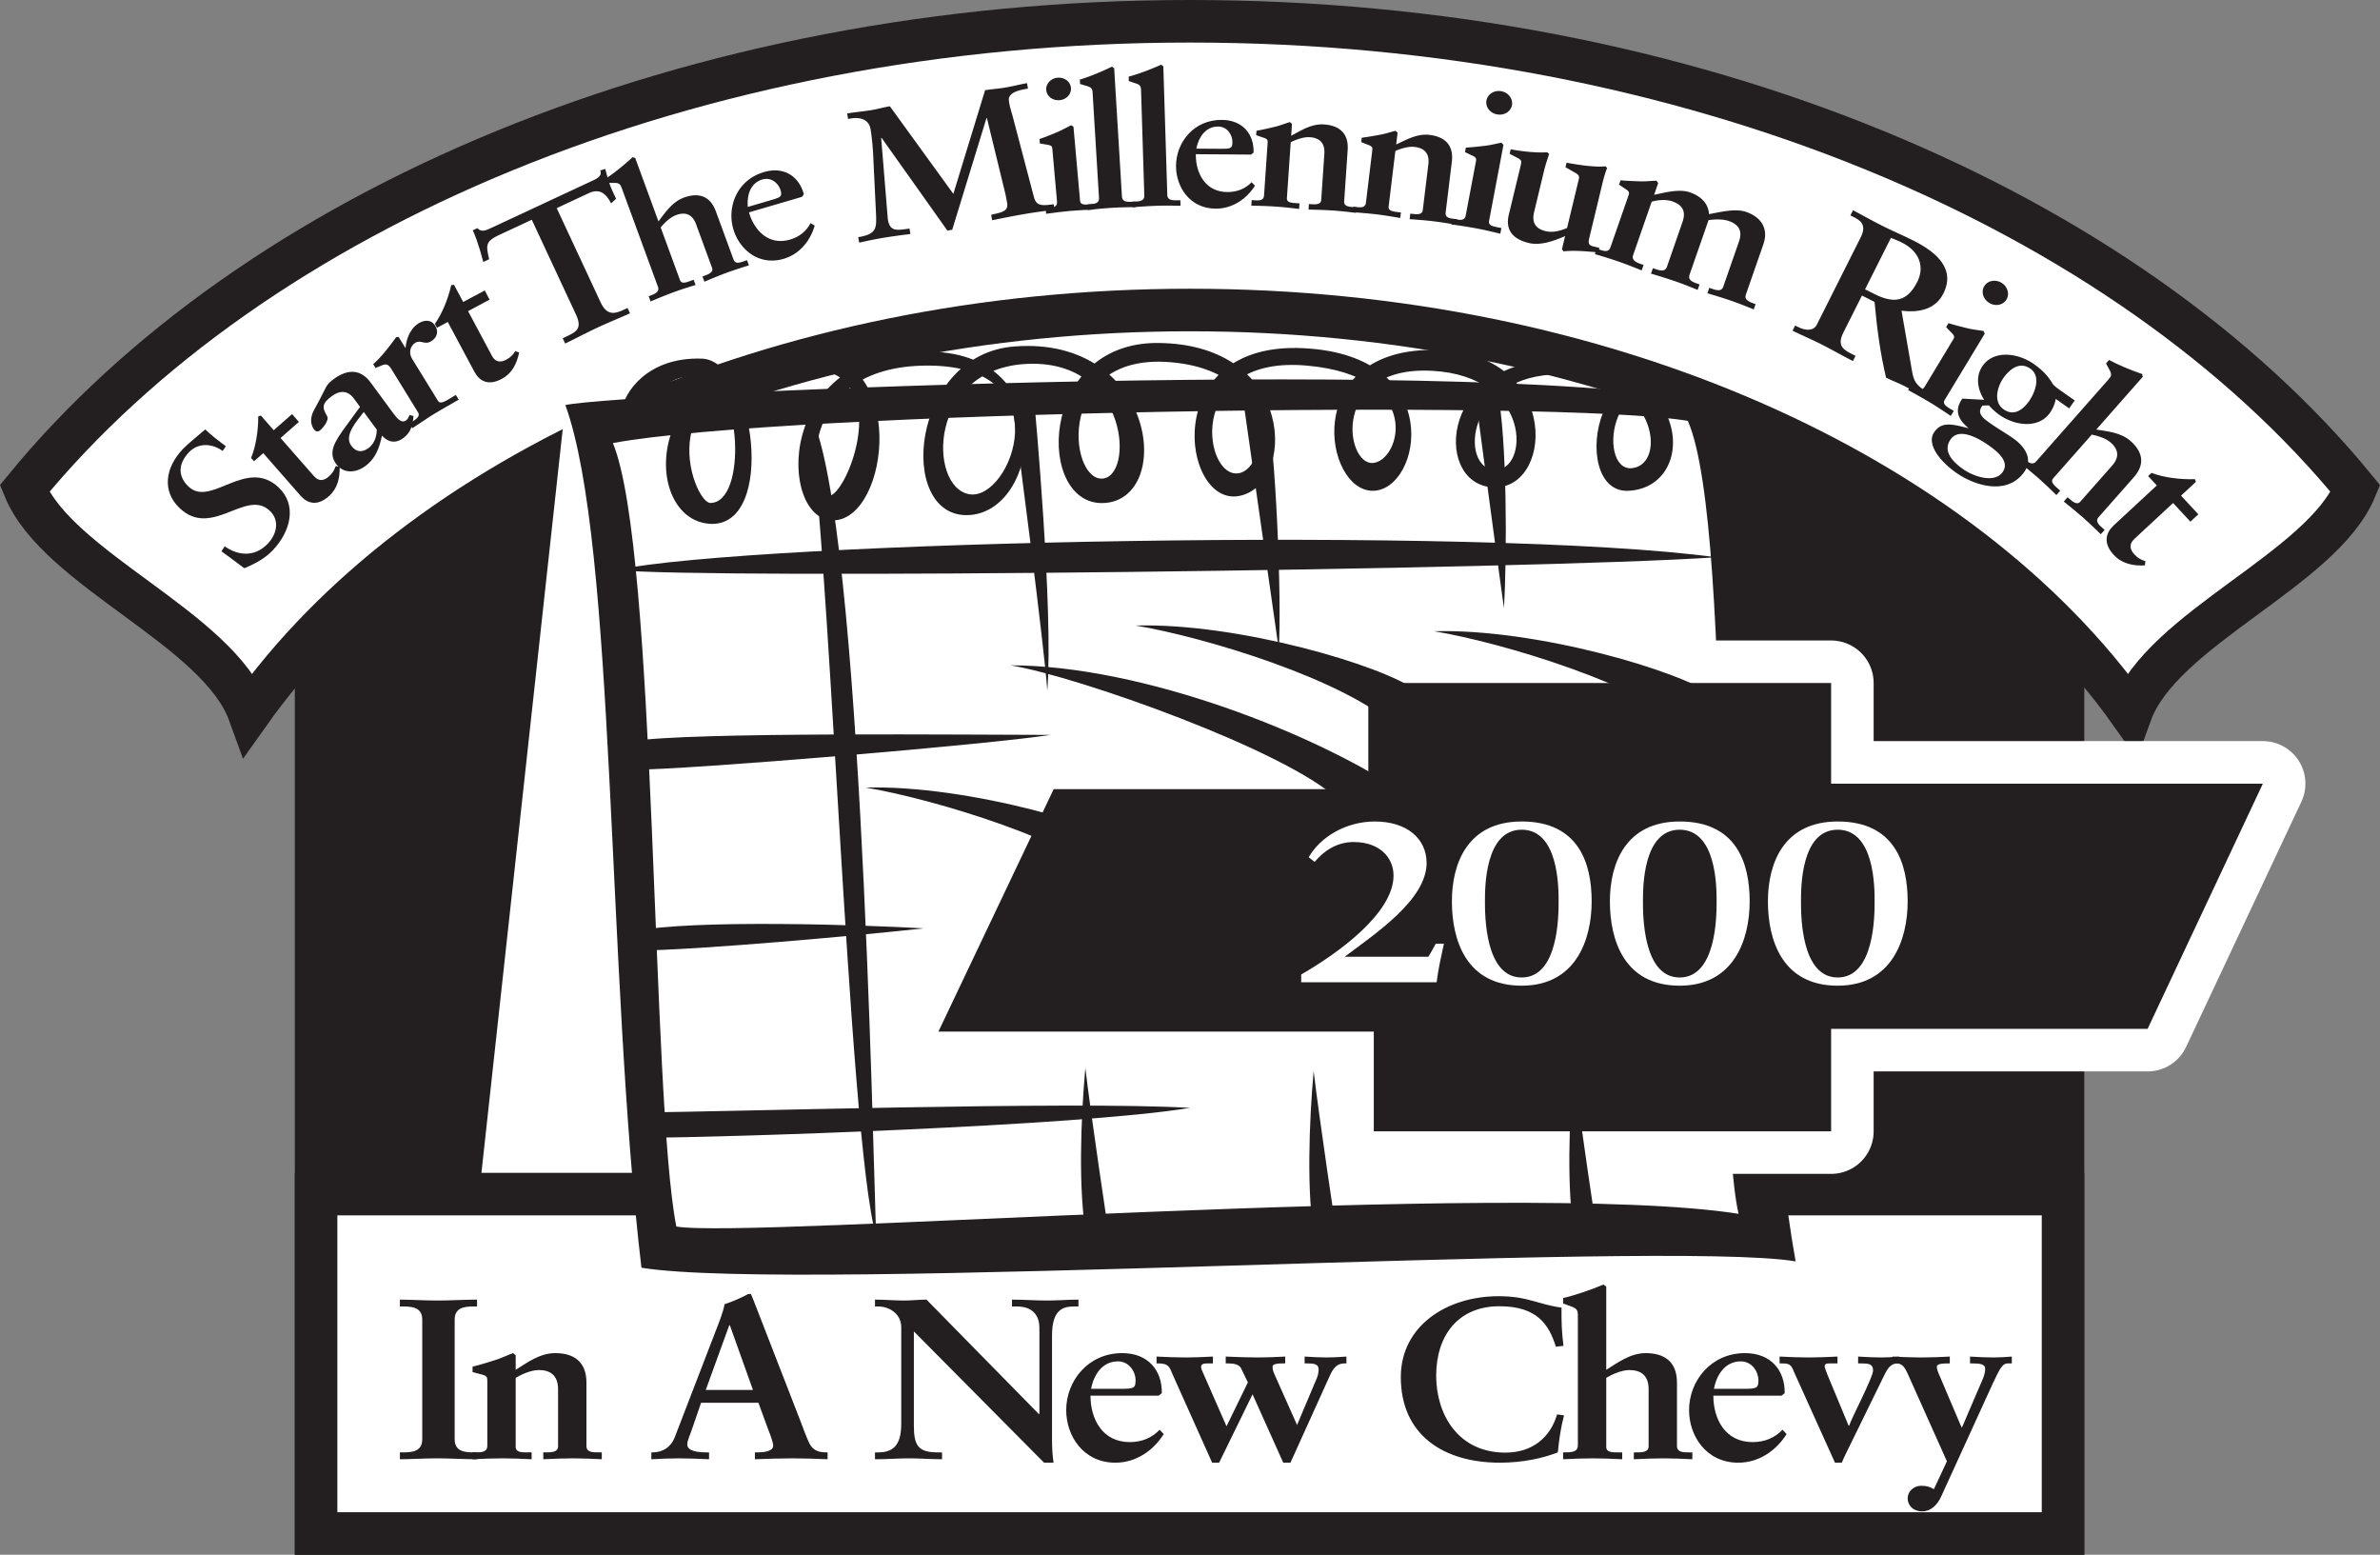
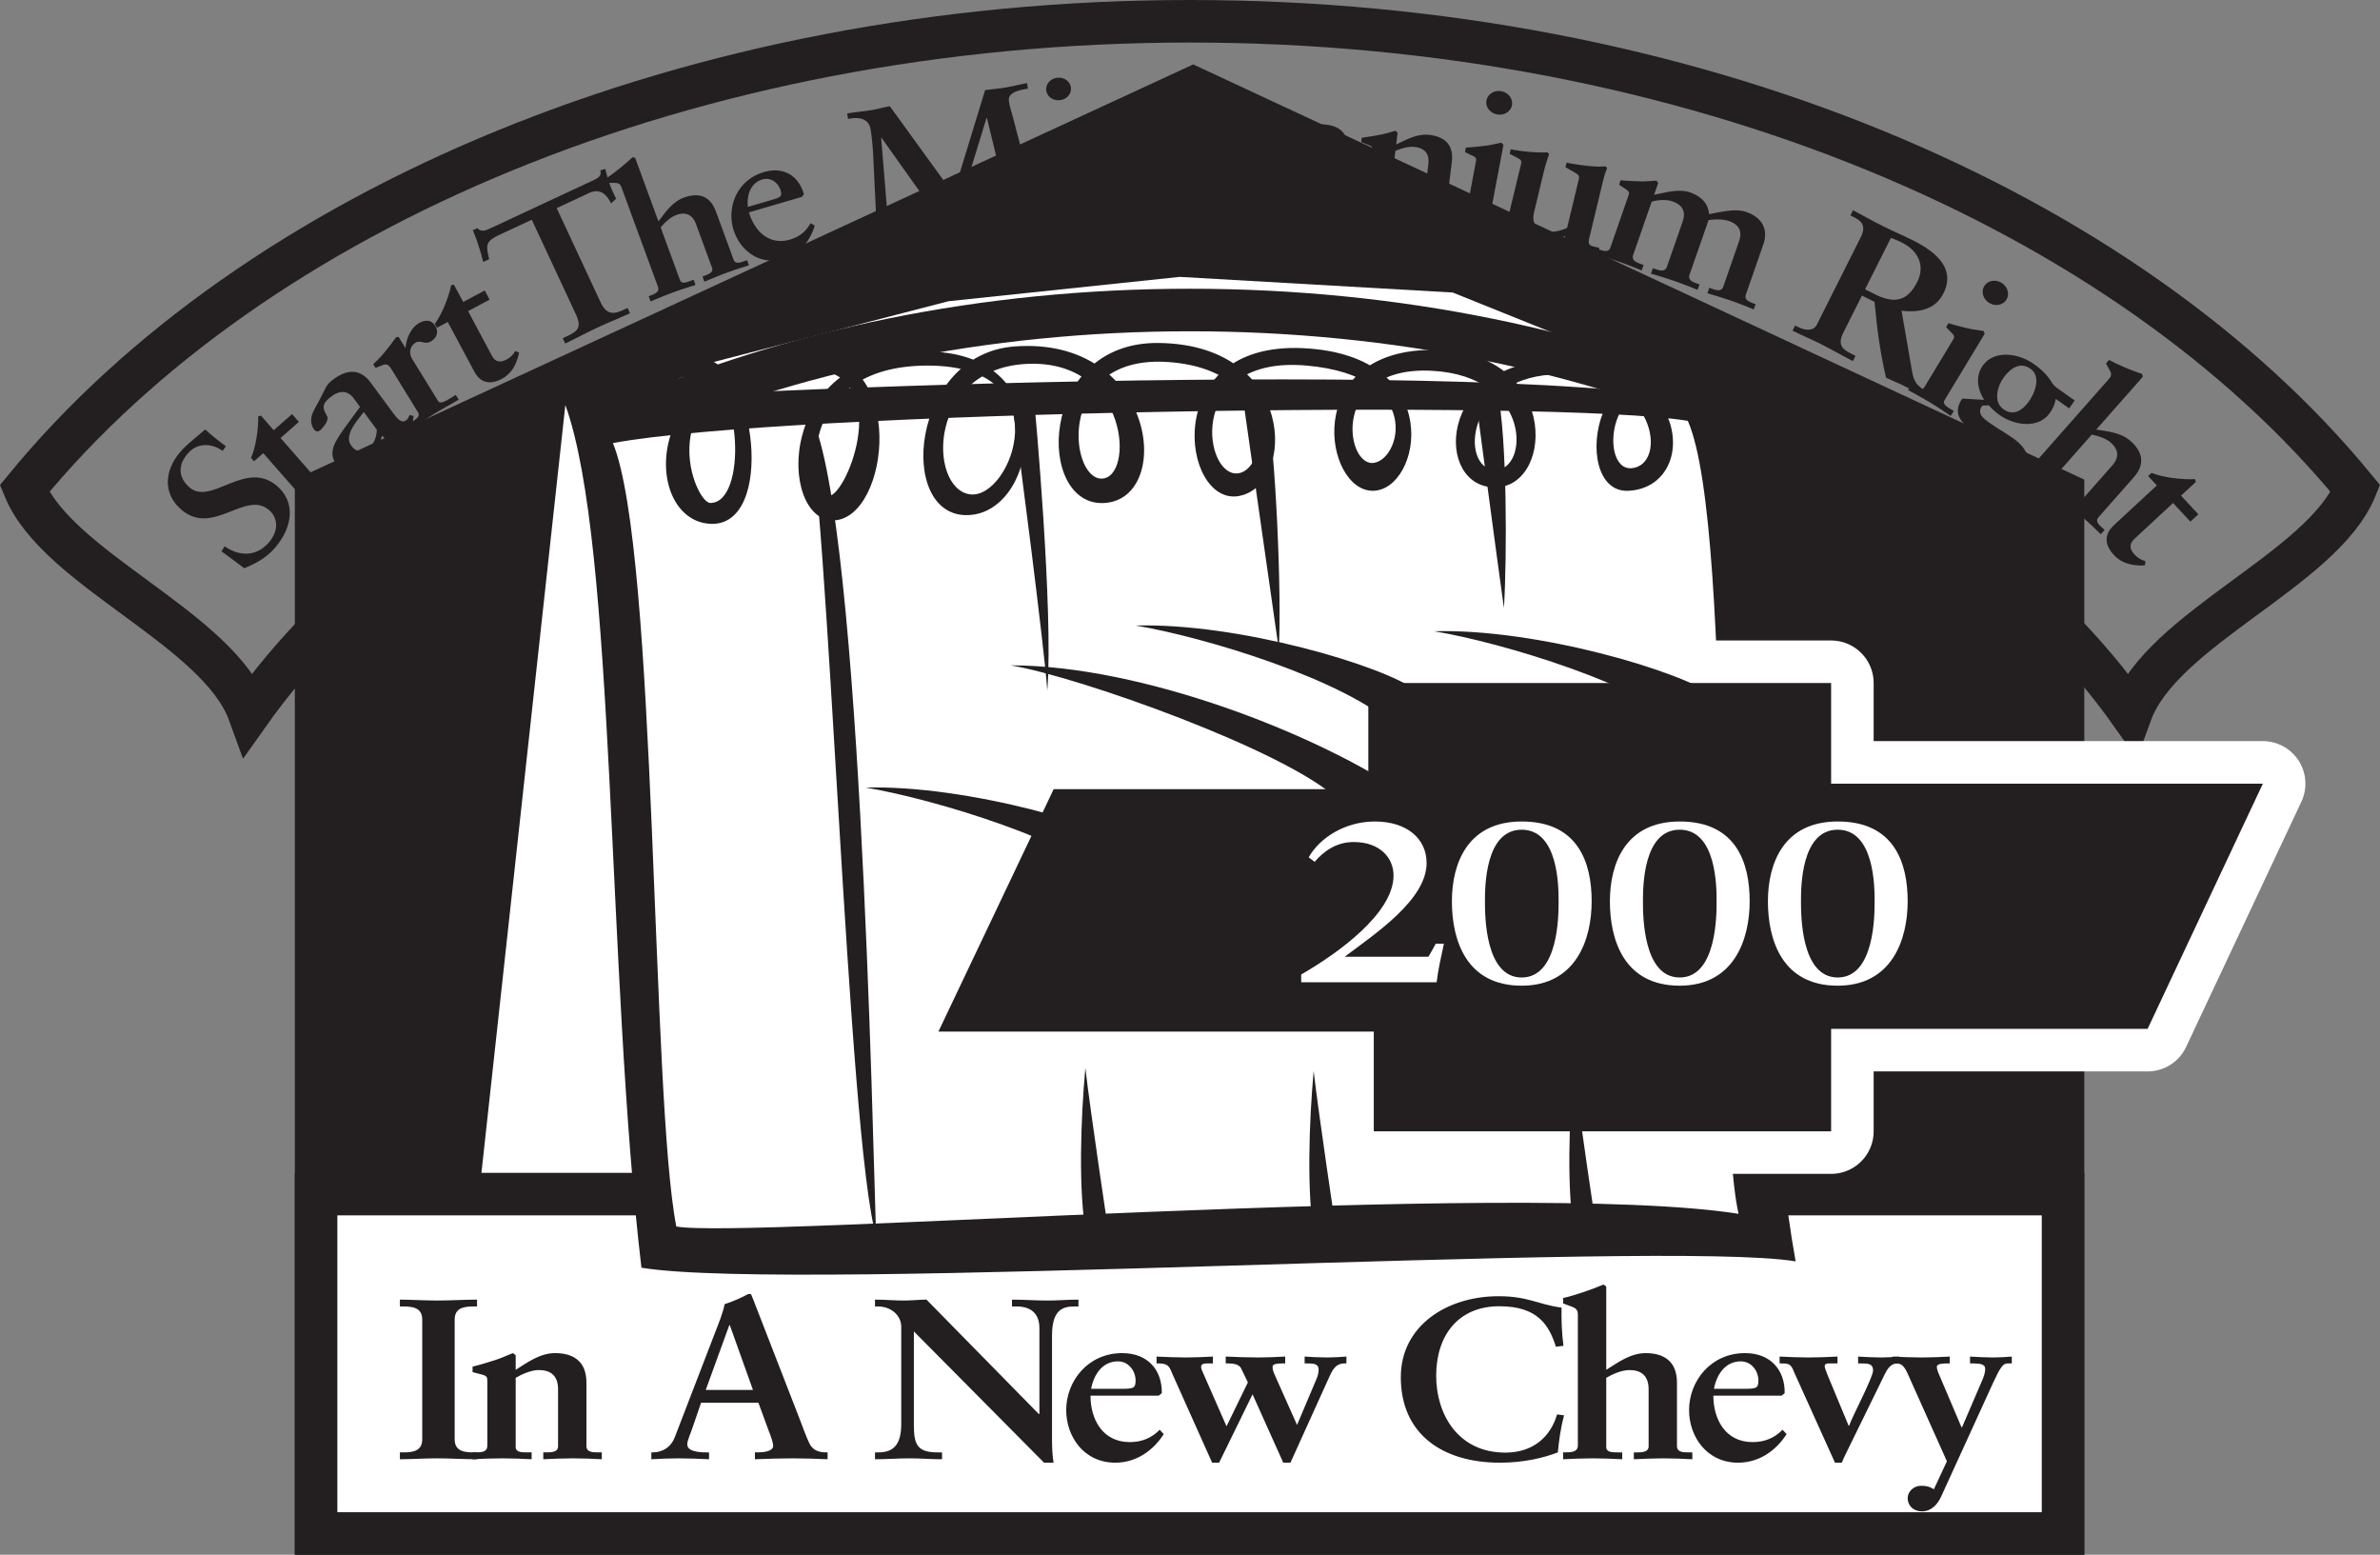
<svg xmlns="http://www.w3.org/2000/svg" width="359.106" height="234.533">
  <rect width="100%" height="100%" fill="#808080" stroke="none" />
  <defs>
    <clipPath id="a">
      <path d="M11 0h337v234.54H11Zm0 0" />
    </clipPath>
    <clipPath id="b">
      <path d="M0 0h359.11v144H0Zm0 0" />
    </clipPath>
    <clipPath id="c">
      <path d="M44 176h271v58.54H44Zm0 0" />
    </clipPath>
  </defs>
  <path fill="#231f20" d="M311.28 231.326H47.694V74.396l132.34-61.14 131.246 61.14v156.93" />
  <g clip-path="url(#a)" transform="translate(-.002 -.006)">
    <path fill="none" stroke="#231f20" stroke-width="6.418" d="M311.281 231.332H47.695V74.402l132.34-61.14 131.246 61.14zm0 0" />
  </g>
  <path fill="#fff" d="m93.8 62.49 82.276-3.305 81.422 2.782 2.098-1.575-40.399-16.265-41.187-2.36-34.895 3.672-37.511 9.707-11.805 7.344" />
-   <path fill="#fff" d="M179.553 46.764c62.46 0 116.437 24.828 141.96 60.836 4.657-12.82 28.84-21.622 33.895-33.887C320.94 31.643 255.104 3.209 179.553 3.209c-75.55 0-141.387 28.433-175.856 70.504C8.752 85.978 32.94 94.779 37.592 107.6c25.523-36.008 79.5-60.836 141.961-60.836" />
  <g clip-path="url(#b)" transform="translate(-.002 -.006)">
    <path fill="none" stroke="#231f20" stroke-width="6.418" d="M179.555 46.77c62.46 0 116.437 24.828 141.96 60.835 4.657-12.82 28.84-21.62 33.895-33.886-34.469-42.07-100.305-70.504-175.855-70.504-75.551 0-141.387 28.433-175.856 70.504 5.055 12.265 29.242 21.066 33.895 33.886 25.523-36.007 79.5-60.835 141.96-60.835zm0 0" />
  </g>
  <path fill="#231f20" d="M33.592 68.03c-1.465-1.098-3.625-1.34-5.078.19-1.688 1.778-1.668 3.665-.063 5.184 3.364 3.2 8.73-4.488 13.598.133 2.8 2.656 1.82 6.61-.894 9.473-1.196 1.257-2.747 2.078-4.301 2.703-1.133-.88-2.293-1.688-3.442-2.547l.485-.754c1.968 1.379 4.5 1.715 6.511-.406 1.457-1.531 1.747-3.582.309-4.95-3.59-3.41-8.727 4.235-13.613-.406-2.637-2.5-2.25-6.035.5-8.93.605-.64 2.625-2.324 3.363-2.937.953.906 2.023 1.727 3.113 2.531l-.488.715M45.1 63.642l-2.77 2.43 5.051 5.762c.774.879 1.57.633 2.23.05.57-.5.817-.94 1.028-1.566l.617.09c.024 1.762-.332 3.3-1.652 4.461-1.77 1.55-3.246 1.059-4.258-.098l-5.625-6.414-1.395 1.223-.441-.504c.719-1.707 1.094-4.156 1.082-6.266l.395-.125 1.937 2.211 2.77-2.43 1.03 1.176" />
  <path fill="#231f20" d="M56.858 64.822c-.02.535-.118 1.926-1.262 2.77-.957.707-1.879.62-2.59-.348-1.164-1.578.82-3.695 1.879-5.102zm-2.536-3.445-2.367 3.238c-1.332 1.883-2.539 3.606-1.246 5.36 1.094 1.488 2.934 1.417 4.426.32 1.586-1.172 2.121-2.813 2.496-4.586.86.965 2 1.273 3.207.383 1.184-.875 1.426-1.953 1.555-3.336l-.621-.164c-.035.234-.246.629-.473.8-.691.508-1.281-.136-1.996-1.101l-3.383-4.594c-1.441-1.957-3.375-2.133-5.574-.512-.496.364-.922.711-1.258 1.415-.574 1.183-1.18 2.289-1.719 3.28-.5.923-.632 2.028.016 2.903.25.34.594.363.86.168.382-.281 1.507-1.562 1.097-2.2-.812-1.343-.7-1.948.734-3.007 1.13-.832 2.356-.934 3.317.371l.93 1.262" />
  <path fill="#231f20" d="M66.088 60.47c.336.547 1.043.114 2.277-.648l.407-.25.441.715c-1.27.75-2.55 1.438-3.785 2.2-1.09.671-2.14 1.417-3.219 2.113l-.437-.715.261-.16c.891-.551 1.38-.98 1.055-1.504L59.1 55.744c-.485-.785-.793-.922-1.5-.617-.313.125-.606.238-.938.379l-.351-.574c1.25-1.094 2.328-2.516 3.465-4.07l.37-.032 1.012 1.64.043-.023c.059-.988.559-2.808 1.934-3.656.89-.547 1.914-.652 2.543.371.559.902.219 1.805-.61 2.313-1.011.625-1.57-.282-2.398.23-.629.387-1.16 1.34-.441 2.504l3.86 6.262m7.784-15.27-3.246 1.734 3.61 6.758c.554 1.035 1.382.973 2.16.559.668-.36 1.008-.73 1.355-1.293l.578.226c-.37 1.723-1.07 3.141-2.62 3.97-2.075 1.109-3.4.292-4.126-1.063l-4.02-7.52-1.636.871-.313-.59c1.082-1.5 2.012-3.8 2.473-5.855l.414-.031 1.387 2.586 3.25-1.735.734 1.383m211.434-9.312c.41.171.828.285 1.687.718 2.567 1.29 3.457 3.594 2.293 5.91-1.539 3.07-3.586 3.282-6.46 1.84l-1.419-.71Zm-11.18 13.097c-.48.961-1.699.903-2.762.371l-.507-.254-.391.778c1.438.722 2.836 1.297 4.211 1.988 1.637.82 3.266 1.77 4.902 2.594l.39-.781-.507-.258c-1.328-.668-2.328-1.266-1.32-3.27l2.797-5.57 1.902.957c.355 3.922.848 7.691 1.738 11.43.887.445 1.867.808 2.75 1.254.953.476 1.832 1.046 2.782 1.527l.39-.781c-1.336-.871-1.754-1.47-2-2.965l-1.59-9.14c2.684.339 5.133-.227 6.305-2.571 1.86-3.695-.93-6.203-4.531-8.016-1.528-.765-2.977-1.36-4.7-2.226-1.75-.88-3.492-1.883-4.394-2.34l-.395.781.512.258c.903.453 2.016 1.11 1.063 3.012l-6.645 13.222" />
  <path fill="#231f20" d="M293.416 60.342c-.36.597.274.984.953 1.39l.426.258-.457.75c-1.027-.691-2.035-1.367-3.074-1.996a83.338 83.338 0 0 0-3.363-1.898l.449-.746.191.113c.785.476 1.422.86 1.871.11l4.262-7.056c.242-.398.29-.574-.234-1.093-.293-.282-.532-.559-.801-.824l.36-.602c.968.312 2.081.578 2.937.789.758.184 1.61.258 2.36.402l.163.407zm6.739-14.645c-.934-.566-1.27-1.687-.758-2.535.5-.82 1.66-1.07 2.593-.508.934.563 1.254 1.707.754 2.531-.511.848-1.656 1.075-2.59.512" />
  <path fill="#231f20" d="M302.155 71.228c-1.16 1.645-4.211.77-5.97-.472-1.921-1.356-2.987-2.895-1.859-4.489 1.278-1.808 4.145-.207 5.786.95 1.414 1 3.136 2.465 2.043 4.011zm-6.067-11.097c-1.144 1.617-.816 2.992.887 4.406l-.035.047c-2.48-.649-3.973-.988-5.082.582-1.242 1.762.789 4.375 3.258 6.117 2.789 1.973 7.742 3.547 10.332-.117 1.293-1.832.175-3.727-1.645-5.012-1.152-.816-2.39-1.512-3.539-2.324-1.035-.73-2.066-1.496-1.133-2.652l.965-.032a8.63 8.63 0 0 0 1.566 1.426c2.489 1.758 5.996 2.024 7.61-.258a5.151 5.151 0 0 0 .91-2.14l2.02 1.43.843-1.192-2.289-1.613c-.402-.285-.867-.617-1.09-.989-.715-1.18-1.566-2.03-2.758-2.875-2.425-1.714-6.046-2.168-7.746.235-1.09 1.547-.843 3.469.22 5.144zm6.195-3.114c.86-1.21 2.38-2.597 4.079-1.394 1.68 1.184.62 3.715-.204 4.879-.84 1.191-2.23 2.387-3.847 1.242-1.656-1.172-.867-3.535-.028-4.727" />
  <path fill="#231f20" d="M309.8 72.15c-.466.524.093 1.016.687 1.543l.367.328-.578.653c-.887-.864-1.758-1.711-2.668-2.512-1.004-.883-2.008-1.691-2.973-2.469l.578-.656c.762.676 1.414 1.246 2.008.57l10.93-12.382c.425-.48.523-.743.14-1.43l-.531-.973.46-.523c1.29.71 3.372 1.574 5 2.12l.087.423-7.012 7.953c1.637.277 3.688.418 5.172 1.73 1.727 1.524 2.312 3.403.504 5.453l-5.34 6.051c-.539.61.055 1.137.648 1.66l.278.243-.578.656c-.871-.844-1.723-1.676-2.653-2.496-.964-.852-1.93-1.625-2.933-2.434l.578-.656.242.215c.48.425 1.168 1.031 1.668.465l4.82-5.461c1.176-1.332.875-2.493-.218-3.457-.782-.688-2.075-1.055-2.868-1.207L309.8 72.15m20.698 6.54-2.613-2.813-5.852 5.426c-.894.832-.613 1.652.012 2.324.54.582 1.004.824 1.664 1.023l-.078.645c-1.832.078-3.445-.25-4.691-1.59-1.668-1.8-1.196-3.348-.028-4.438l6.52-6.042-1.317-1.415.516-.476c1.797.7 4.36 1.023 6.555.945l.14.41-2.242 2.078 2.61 2.817-1.196 1.105" />
  <path fill="#fff" d="M85.303 61.1 72.385 179.27h25.832L95.35 70.666 85.303 61.1M311.28 231.326H47.694v-51.195H311.28v51.195" />
  <g clip-path="url(#c)" transform="translate(-.002 -.006)">
    <path fill="none" stroke="#231f20" stroke-width="6.418" d="M311.281 231.332H47.695v-51.195h263.586Zm0 0" />
  </g>
  <path fill="#231f20" d="M60.338 219.088h.527c1.38 0 2.844-.172 2.844-1.965v-18.078c0-1.793-1.465-1.965-2.844-1.965h-.527v-1.035c1.496 0 3.781.137 5.656.137 1.907 0 4.196-.137 5.985-.137v1.035h-.559c-1.348 0-2.816.172-2.816 1.965v18.078c0 1.793 1.468 1.965 2.816 1.965h.559v1.035c-1.848 0-4.137-.137-6.04-.137-1.847 0-4.105.137-5.6.137v-1.035" />
  <path fill="#231f20" d="M71.303 219.088h.266c1.082 0 1.96 0 1.96-1.035v-9.762c0-.55-.058-.758-.906-.965-.468-.105-.879-.242-1.32-.348v-.824c1.172-.277 2.465-.691 3.46-1.004.88-.273 1.79-.722 2.638-1.035l.41.313v2.207c1.672-1.035 3.61-2.52 5.953-2.52 2.726 0 4.723 1.211 4.723 4.453v9.555c0 .965.937.965 1.875.965h.441v1.035c-1.438-.07-2.844-.137-4.313-.137-1.523 0-2.988.067-4.515.137v-1.035h.383c.761 0 1.847 0 1.847-.899v-8.62c0-2.106-1.175-2.9-2.902-2.9-1.234 0-2.668.692-3.492 1.173v10.418c0 .828.883.828 1.82.828h.586v1.035c-1.465-.07-2.902-.137-4.34-.137-1.582 0-3.11.067-4.574.137v-1.035m42.309-9.418h-7.125l3.55-9.762h.086zm-7.829 1.933h8.653l1.465 4c.441 1.106.761 2.036.761 2.485 0 .863-1.465 1-2.343 1h-.414v1.035c1.937-.07 3.843-.137 5.718-.137 1.82 0 3.52.067 5.25.137v-1.035h-.234c-1.262 0-2.055-.414-2.524-1.38-.496-1.034-.937-2.312-1.406-3.519l-7.008-18.039c-.117-.277-.234-.59-.351-.863-.059-.105-.149-.105-.262-.105-.121 0-.18.035-.297.07-.73.414-2.258 1.105-3.457 1.484-.234 1.278-.941 3-1.437 4.278l-6.098 15.832c-.559 1.449-1.82 2.242-3.316 2.242h-.203v1.035c1.347-.07 2.726-.137 4.105-.137 1.523 0 3.078.067 4.602.137v-1.035h-.41c-1.262 0-2.876-.172-2.876-1.207 0-.621.473-1.52.852-2.692l1.23-3.586m50.989 1.727.062-.074v-12.934c0-2.828-2.172-3.242-3.316-3.242h-.82v-1.035c1.789 0 3.546.137 5.335.137 1.555 0 3.11-.137 4.692-.137v1.035h-.586c-1.582 0-3.402.277-3.402 4.383v15.695c0 1.207.058 2.414.234 3.485h-1.434l-19.644-19.801v14.21c0 3 .644 4.036 3.605 4.036h.645v1.035c-1.64 0-3.285-.137-4.926-.137-1.73 0-3.46.137-5.191.137v-1.035h.527c2.64 0 3.434-1.621 3.434-4.38v-14.523c0-1.933-1.73-3.105-3.461-3.105h-.5v-1.035c1.468 0 2.933.137 4.398.137 1.145 0 2.23-.137 3.371-.137l16.977 17.285m7.859-3.832c.41-2.137 1.7-4.14 4.047-4.14 1.7 0 2.668 1.554 2.668 2.863 0 1.242-.324 1.277-2.375 1.277zm10.348 6.176c-1.2 1.242-2.696 1.863-4.516 1.863-4.133 0-5.922-3.484-5.922-7.004h10.293l.469-.379c.059-3.414-2.05-6.039-5.98-6.039-5.192 0-8.446 4.246-8.446 8.594 0 3.93 2.61 7.934 7.418 7.934 3.195 0 5.777-1.899 7.3-4.313l-.616-.656m8.972 4.969h-1.054l-5.922-13.215c-.531-1.274-.649-1.758-2.2-1.758h-.265v-1.035c1.496.07 2.934.136 4.426.136 1.351 0 2.699-.066 4.078-.136v1.035h-.352c-.5 0-1.293-.07-1.406.344-.09.343.086.656.234 1l3.575 8.14 3.226-6.62-1.054-2.177c-.352-.586-1.176-.687-1.88-.687h-.41v-1.035c1.645.07 3.286.136 4.93.136 1.317 0 2.696-.066 4.043-.136v1.035h-.383c-.613 0-1.523.035-1.523.484 0 .41.09.723.324 1.238l3.371 7.56 2.992-7.075c.176-.414.262-.93.262-1.313 0-.828-.762-.894-1.7-.894h-.41v-1.035c1.141.07 2.227.136 3.372.136.996 0 1.965-.066 2.933-.136v1.035h-.293c-1.496 0-1.937 1.277-2.433 2.344l-5.719 12.628h-1.086l-4.633-10.316-5.043 10.316m50.813-17.492c-1.055-3.343-2.813-6.105-8.531-6.105-6.246 0-9.532 4.45-9.532 10.488 0 5.758 3.258 11.59 10.442 11.59 4.101 0 6.8-2.313 7.797-5.762l1.054.137c-.496 1.863-.761 3.727-.937 5.59-2.227.863-5.246 1.555-8.738 1.555-8.59 0-14.954-4.247-14.954-12.903 0-7.726 6.922-12.21 14.75-12.21 4.457 0 5.922 1.241 9.5 1.722-.027 1.898.028 3.828.293 5.762l-1.144.136" />
  <path fill="#231f20" d="M242.358 218.26c0 .828.882.828 1.82.828h.586v1.035c-1.465-.07-2.902-.137-4.34-.137-1.586 0-3.11.067-4.574.137v-1.035c1.203 0 2.226 0 2.226-1.067V198.46c0-.758-.113-1.067-.996-1.379l-1.23-.45v-.827c1.7-.38 4.223-1.243 6.098-2.035l.41.312v12.555c1.672-1.035 3.605-2.52 5.953-2.52 2.726 0 4.719 1.211 4.719 4.453v9.555c0 .965.94.965 1.878.965h.438v1.035c-1.434-.07-2.844-.137-4.309-.137-1.523 0-2.988.067-4.515.137v-1.035h.383c.761 0 1.847 0 1.847-.899v-8.62c0-2.106-1.176-2.9-2.906-2.9-1.23 0-2.668.692-3.488 1.173v10.418m16.25-8.763c.406-2.137 1.699-4.14 4.043-4.14 1.703 0 2.668 1.554 2.668 2.863 0 1.242-.32 1.277-2.375 1.277zm10.347 6.176c-1.203 1.242-2.699 1.863-4.515 1.863-4.133 0-5.922-3.484-5.922-7.004h10.293l.469-.379c.058-3.414-2.055-6.039-5.985-6.039-5.187 0-8.441 4.246-8.441 8.594 0 3.93 2.61 7.934 7.418 7.934 3.195 0 5.773-1.899 7.3-4.313l-.617-.656m1.731-8.727c-.442-1.176-.762-1.277-1.848-1.277h-.324v-1.035c1.469.07 2.933.136 4.398.136 1.438 0 2.875-.066 4.34-.136v1.035h-1.172c-.468 0-.761.035-.761.45 0 .136.144.585.41 1.241l3.195 7.692h.09c.41-1.278 3.605-7.278 3.605-8.313 0-1.07-.82-1.07-1.789-1.07h-.468v-1.035c1.203.07 2.375.136 3.546.136.88 0 1.73-.066 2.61-.136v1.035h-.235c-1.054 0-1.554.93-1.933 1.691l-5.895 12.04c-.176.378-.383.788-.558 1.241h-1.028l-6.183-13.695" />
  <path fill="#231f20" d="M295.96 215.295h.085l2.992-6.969c.325-.691.5-1.312.5-1.863 0-.692-.824-.793-1.789-.793h-.5v-1.035c1.203.07 2.375.136 3.547.136.91 0 1.879-.066 2.758-.136v1.035h-.645c-.703 0-1.113.62-2.23 3.035l-7.77 17.008c-.554 1.242-1.523 2.273-2.902 2.273-1.262 0-2.168-.828-2.168-2 0-.93.848-1.863 2.05-1.863.825 0 1.349.172 1.907.52l1.965-4.211-5.777-12.899c-.586-1.348-.97-1.863-1.848-1.863h-.586v-1.035c1.496.07 2.934.136 4.43.136 1.406 0 2.816-.066 4.218-.136v1.035h-.32c-.586 0-1.64 0-1.64.515 0 .313.175.793.378 1.243l3.344 7.867M258.975 61.1c6.219 24.398 5.738 94.73 11.96 129.175-20.097-3.347-150.706 4.785-174.152.957C91.522 146.74 92.955 82.15 85.303 61.1c8.894-1.915 144.484-7.657 173.672 0" />
  <path fill="#fff" d="M92.479 66.838c6.695 16.27 5.738 98.558 9.566 118.176 10.527 1.914 126.79-7.176 160.278-1.914-3.829-16.747-.481-103.344-7.653-119.61-19.617-3.348-136.836-1.433-162.191 3.348" />
-   <path fill="#fff" d="m141.592 155.615 17.39-36.574h47.477v-16.008h69.828v15.18h65.145l-17.39 36.988h-47.755v15.457h-69.004v-15.043h-65.691" />
  <path fill="none" stroke="#fff" stroke-linejoin="round" stroke-width="12.835" d="m141.592 155.615 17.39-36.574h47.477v-16.008h69.828v15.18h65.145l-17.39 36.988h-47.755v15.457h-69.004v-15.043zm0 0" />
-   <path fill="#231f20" d="M258.975 84.064c-35.406-4.785-145.445-2.394-166.02 1.914 13.399 1.434 137.313 0 166.02-1.914m-100.473 26.793c-11.484 0-54.543-.48-63.152.957v4.305c8.61 0 54.062-3.828 63.152-5.262m-19.137 29.183c-8.132-.48-34.925-1.437-44.015.478l.476 2.87c9.09 0 34.926-2.39 43.54-3.347m40.187 27.079c-17.703-1.056-72.242.67-82.29.67l.477 3.825c10.528 0 65.067-1.723 81.813-4.496" />
  <path fill="#231f20" d="M132.19 186.447c-4.309-14.832-7.18-111.472-10.528-124.87 8.133 10.526 10.047 111.476 10.528 124.87m25.832-82.289c-.477-6.7-4.305-36.363-5.262-43.058h3.348s2.87 31.097 1.914 43.058m34.925-6.218c-.953-6.7-5.261-36.84-5.261-36.84l3.351-.48c1.434 6.698 2.391 29.663 1.91 37.32m-29.183 63.152c.773 6.722 3.512 24.949 3.512 24.949l-3.36.383c-1.25-6.735-.844-17.696-.152-25.332m34.449.476c.77 6.723 3.512 24.95 3.512 24.95l-3.363.386c-1.247-6.738-.84-17.695-.149-25.336m39.231-.476c.77 6.722 3.515 24.945 3.515 24.945l-3.363.387c-1.25-6.735-.844-17.696-.152-25.332M226.92 91.717c-.957-6.696-4.308-32.055-4.308-32.055l3.351-.477c1.434 6.696 1.434 24.88.957 32.532" />
  <path fill="#231f20" d="m141.592 155.615 17.39-36.574h47.477v-16.008h69.828v15.18h65.145l-17.39 36.988h-47.755v15.457h-69.004v-15.043h-65.691M257.76 60.654c-16.79-14.164-21.516 13.84-12.066 13.38 10.754-.524 9.707-19.938-11.02-19.677-17.836.227-18.363 19.414-8.918 19.153 8.918-.246 9.441-20.989-9.969-20.727-19.414.262-16.004 21.25-8.66 21.25 7.348 0 11.281-20.46-10.492-21.512-21.773-1.05-18.363 23.875-9.707 22.301 8.66-1.574 8.66-22.824-12.066-23.086-18.372-.234-18.63 24.922-8.133 24.133 10.492-.785 7.61-25.184-13.64-23.61-15.708 1.165-17.84 25.712-7.087 25.446 10.758-.262 14.168-24.133-5.508-24.66-23.867-.637-23.086 25.71-14.691 25.45 8.395-.263 11.289-25.345-3.934-25.185-25.449.262-25.187 25.184-14.691 25.707 9.957.5 6.82-24.66-1.313-24.921-8.132-.262-11.734 5.09-12.066 7.87l4.195-.788s1.836-4.985 7.871-4.457c6.036.523 6.918 19.148 1.313 19.148-2.625 0-10.234-20.2 14.691-20.2 13.38 0 6.032 19.153 3.149 19.153-2.887 0-5.512-19.676 14.953-19.676 20.46 0 12.59 20.461 6.297 19.41-6.297-1.046-6.297-19.148 8.918-19.675 15.215-.524 16 17.316 11.015 17.316-4.98 0-6.816-18.887 10.235-17.574 17.05 1.309 14.953 17.05 9.969 16.789-4.985-.266-7.086-17.84 10.753-16.266 17.84 1.575 14.168 14.426 9.97 14.692-4.196.262-6.294-14.692 8.921-13.906 15.215.789 14.691 15.214 9.441 14.953-5.246-.262-4.457-14.426 9.973-14.426 14.426 0 16.262 13.64 10.754 14.164-5.508.523-3.148-18.363 9.445-8.918l2.098-1.05" />
  <path fill="#231f20" d="M213.807 104.225c-5.145-3.86-27.012-10.293-42.453-9.864 10.293 1.715 31.734 8.145 39.453 15.438l3-5.574m-1.285 15.867c-13.723-9.438-40.309-19.727-60.035-19.727 10.289 1.715 41.597 12.863 49.312 20.153l10.723-.426m-39.453 8.574c-5.145-3.86-27.016-10.29-42.454-9.863 10.293 1.718 31.735 8.148 39.454 15.437l3-5.574m85.769-23.586c-5.148-3.86-27.02-10.29-42.457-9.86 10.293 1.712 31.734 8.145 39.453 15.434l3.004-5.574" />
  <path fill="#fff" d="M197.463 129.322c1.723-3.027 5.574-5.402 9.98-5.402 4.782 0 7.81 2.547 7.81 6.262 0 5.539-7.743 10.664-12.352 14.136h12.625c.343-.582.757-1.27 1.101-1.96h1.238c-.414 1.929-.859 3.855-1.101 5.816H196.33v-1.172c5.504-3.164 13.934-9.219 13.934-14.93 0-2.683-2.067-5.054-6.02-5.054-2.617 0-4.543 1.41-5.882 2.992l-.899-.688m32.133-4.164c5.574 0 5.574 8.703 5.574 10.8 0 2.102 0 11.493-5.574 11.493-5.54 0-5.54-9.39-5.54-11.492 0-2.098 0-10.8 5.54-10.8zm0-1.238c-8.121 0-10.527 6.262-10.527 12.039 0 5.883 2.168 12.73 10.527 12.73 8.117 0 10.562-6.847 10.562-12.73 0-5.777-1.996-12.04-10.562-12.04m23.84 1.239c5.574 0 5.574 8.703 5.574 10.8 0 2.102 0 11.493-5.574 11.493-5.54 0-5.54-9.39-5.54-11.492 0-2.098 0-10.8 5.54-10.8zm0-1.238c-8.117 0-10.528 6.262-10.528 12.039 0 5.883 2.168 12.73 10.528 12.73 8.12 0 10.562-6.847 10.562-12.73 0-5.777-1.996-12.04-10.562-12.04m23.84 1.239c5.574 0 5.574 8.703 5.574 10.8 0 2.102 0 11.493-5.574 11.493-5.536 0-5.536-9.39-5.536-11.492 0-2.098 0-10.8 5.536-10.8zm0-1.238c-8.118 0-10.524 6.262-10.524 12.039 0 5.883 2.168 12.73 10.524 12.73 8.12 0 10.562-6.847 10.562-12.73 0-5.777-1.996-12.04-10.562-12.04" />
  <path fill="#231f20" d="m143.846 29.244 4.789-15.637c.918-.152 2.035-.226 3.113-.41 1.078-.18 2.164-.476 3.215-.656l.14.828-.28.047c-.915.156-2.758.52-2.598 1.742.074.727.328 1.535.504 2.129l3.273 12.434c.371 1.355 1.14 1.34 2.977 1.086l.14.828c-1.437.187-2.949.382-4.402.629-1.687.285-3.34.617-5.02.957l-.14-.825c1.582-.351 2.613-.527 2.406-1.738a31.123 31.123 0 0 0-.25-1.348l-2.8-11.496-.071.012-5.168 16.836-.726.121-9.922-13.98-.07.011 1.007 12.278c.145.883.457 1.285.895 1.465.511.171 1.148.09 1.996-.024l.375-.062.14.828c-1.39.176-2.785.355-4.168.586-1.195.203-2.402.46-3.566.715l-.14-.829.421-.07c2.403-.488 2.336-1.441 2.262-3.469l-.379-7.82c-.07-2.004-.254-3.816-.441-4.918-.258-1.543-1.66-1.848-2.996-1.621l-.399.066-.14-.828c1.242-.207 2.48-.304 3.722-.511.914-.157 1.809-.418 2.723-.57l9.578 13.214" />
  <path fill="#231f20" d="M162.963 30.28c.059.667.77.605 1.527.538l.473-.043.074.836c-1.187.051-2.351.098-3.511.2-1.282.113-2.508.28-3.684.44l-.074-.835.21-.02c.88-.078 1.587-.14 1.512-.976l-.699-7.883c-.039-.445-.101-.61-.8-.715-.387-.047-.727-.129-1.09-.183l-.059-.668c.926-.305 1.938-.735 2.719-1.055.691-.285 1.394-.715 2.058-1.027l.352.222zm-3.086-15.165c-1.043.094-1.941-.586-2.023-1.531-.082-.922.676-1.774 1.719-1.867 1.042-.094 1.94.613 2.023 1.535.082.945-.68 1.77-1.719 1.863" />
-   <path fill="#231f20" d="M164.862 14.045c-.036-.613-.149-.86-.875-1.07-.34-.09-.676-.211-1.02-.301l-.04-.668c1.356-.39 3.356-1.215 4.837-1.95l.348.235 1.171 19.367c.051.809.79.82 1.645.77l.355-.024.051.84a78.435 78.435 0 0 0-3.566.102 75.32 75.32 0 0 0-3.645.336l-.05-.836c.972-.063 1.8-.11 1.75-.977l-.961-15.824" />
-   <path fill="#231f20" d="M172.17 13.658c-.02-.617-.12-.867-.844-1.094-.336-.101-.671-.23-1.007-.332l-.02-.672c1.367-.351 3.39-1.113 4.89-1.8l.34.242.598 19.394c.024.813.762.844 1.617.817l.356-.008.027.836c-1.191-.02-2.355-.04-3.566 0a76.953 76.953 0 0 0-3.656.223l-.024-.84c.973-.028 1.805-.055 1.777-.918l-.488-15.848" />
  <path fill="#231f20" d="M180.506 22.42c.344-1.73 1.402-3.344 3.3-3.332 1.38.012 2.157 1.273 2.15 2.336-.009 1.008-.27 1.035-1.934 1.02zm8.352 5.066c-.98 1-2.196 1.492-3.672 1.485-3.348-.028-4.778-2.86-4.758-5.711l8.34.058.383-.304c.07-2.77-1.63-4.907-4.813-4.93-4.207-.027-6.871 3.39-6.894 6.914-.024 3.187 2.07 6.45 5.968 6.477 2.59.015 4.692-1.508 5.942-3.454l-.496-.535" />
  <path fill="#231f20" d="m188.865 30.185.211.016c.88.059 1.59.11 1.649-.73l.539-7.891c.031-.45-.004-.617-.68-.832-.375-.11-.699-.246-1.05-.352l.05-.671c.961-.16 2.028-.422 2.852-.618.726-.175 1.484-.484 2.191-.691l.313.273-.121 1.786c1.41-.743 3.058-1.836 4.953-1.704 2.207.149 3.75 1.239 3.57 3.86l-.527 7.726c-.055.782.703.832 1.465.887l.351.024-.055.835c-1.16-.136-2.293-.27-3.48-.351a81.448 81.448 0 0 0-3.656-.137l.054-.836.309.02c.617.043 1.496.101 1.547-.625l.476-6.973c.118-1.7-.789-2.406-2.187-2.504-.996-.066-2.195.41-2.887.754l-.578 8.426c-.047.668.664.719 1.426.77l.473.035-.055.836c-1.184-.137-2.34-.274-3.504-.352-1.281-.09-2.52-.117-3.707-.145l.058-.836m35.813 3.145c-.129.687.598.824 1.379.973l.48.09-.16.859c-1.203-.285-2.383-.57-3.578-.793a77.384 77.384 0 0 0-3.816-.606l.164-.859.218.043c.899.168 1.63.309 1.793-.55l1.532-8.098c.09-.461.07-.641-.602-.946-.375-.16-.691-.34-1.039-.492l.129-.687c1.016-.047 2.148-.188 3.027-.29.774-.09 1.598-.32 2.352-.445l.293.324zm1.2-16.078c-1.071-.203-1.774-1.137-1.59-2.11.179-.945 1.183-1.582 2.25-1.378 1.074.199 1.769 1.164 1.593 2.109-.184.973-1.184 1.582-2.254 1.379m3.625 7.496c.098-.426.043-.617-.476-.895l-1.243-.656.165-.68c1.851.356 3.917.551 5.519.458l.27.246c-.239.78-.547 1.636-.758 2.515l-1.504 6.258c-.402 1.672.305 2.531 1.75 2.879 1.156.277 2.37-.117 3.223-.484l1.746-7.25c.144-.594.046-.739-.532-1.086l-1.453-.828.16-.68c1.614.297 4.258.722 5.86.539l.27.246c-.313.762-.548 1.633-.759 2.512l-1.949 8.101c-.183.766-.05 1.067.598 1.223l.937.226-.164.68c-1.695-.14-3.554-.347-5.234-.152l-.258-.305.485-2.008c-1.594.696-3.668 1.485-5.473 1.051-2.793-.672-3.492-2.312-3.031-4.234l1.851-7.676" />
  <path fill="#231f20" d="m240.932 37.51.21.074c.864.3 1.567.543 1.852-.281l2.711-7.786c.153-.44.164-.62-.457-1.023-.347-.21-.633-.437-.957-.64l.23-.66c1.012.105 2.157.132 3.036.163.781.024 1.629-.082 2.39-.093l.247.359-.614 1.762c1.575-.313 3.762-.942 5.399-.371 1.683.586 2.773 1.671 2.89 3.289 1.852-.344 4.008-.891 5.621-.328 2.196.765 3.407 2.48 2.575 4.875l-2.633 7.566c-.246.715.25 1.012 1.058 1.324l.399.137-.277.797c-1.102-.446-2.23-.899-3.352-1.29-1.215-.421-2.426-.78-3.64-1.144l.288-.824.418.148c.797.278 1.446.38 1.684-.308l2.375-6.824c.555-1.594-.023-2.567-1.543-3.098-.914-.317-2.223-.246-3.047-.133l-2.863 8.223c-.258.746.285 1.058 1.105 1.343l.399.137-.29.824c-1.124-.453-2.253-.906-3.374-1.296a83.081 83.081 0 0 0-3.664-1.153l.289-.824.375.129c.816.285 1.488.394 1.746-.348l2.351-6.765c.559-1.598-.02-2.57-1.543-3.098-.933-.324-2.285-.211-3.113.055l-2.793 8.035c-.289.824.52 1.137 1.223 1.383l.351.12-.289.825c-1.148-.461-2.297-.922-3.445-1.32a73.63 73.63 0 0 0-3.617-1.137l.289-.824m-36.727-6.328.215.023c.867.105 1.582.191 1.68-.64l.953-7.856c.055-.442.027-.617-.633-.863-.37-.133-.687-.282-1.031-.41l.082-.665c.969-.109 2.05-.316 2.883-.468.734-.137 1.508-.407 2.222-.575l.301.29-.215 1.777c1.446-.668 3.149-1.676 5.035-1.445 2.192.265 3.68 1.433 3.364 4.042l-.934 7.688c-.094.777.656.871 1.418.96l.352.044-.102.832c-1.148-.195-2.273-.387-3.457-.531-1.223-.149-2.41-.235-3.644-.328l.101-.832.305.035c.613.074 1.488.18 1.574-.543l.844-6.938c.207-1.695-.66-2.445-2.055-2.613-.992-.121-2.21.293-2.922.602l-1.015 8.382c-.082.664.628.75 1.382.844l.473.059-.105.832c-1.172-.2-2.32-.395-3.477-.54a78.49 78.49 0 0 0-3.695-.331l.101-.832M102.596 42.24c.23.63.898.383 1.617.121l.445-.164.29.79c-1.137.355-2.25.702-3.344 1.105a75.064 75.064 0 0 0-3.442 1.383l-.289-.79c.914-.335 1.696-.62 1.399-1.437L93.81 28.365c-.211-.578-.387-.781-1.145-.773l-1.062.004-.23-.63c1.187-.765 2.866-2.124 4.073-3.253l.399.12 3.504 9.56c.984-1.254 2.043-2.926 3.828-3.579 2.074-.761 3.93-.398 4.836 2.067l2.668 7.273c.27.735.98.473 1.695.211l.336-.12.29.784a74.936 74.936 0 0 0-3.321 1.098c-1.16.426-2.254.89-3.399 1.367l-.289-.789.293-.105c.578-.211 1.403-.516 1.153-1.2l-2.407-6.562c-.586-1.602-1.699-1.875-3.015-1.395-.938.344-1.84 1.27-2.328 1.867l2.906 7.93m10.243-11.027c-.168-1.758.379-3.61 2.207-4.145 1.32-.386 2.43.602 2.727 1.621.281.97.039 1.067-1.559 1.536zm9.457 2.445c-.652 1.242-1.676 2.067-3.09 2.48-3.215.938-5.398-1.363-6.199-4.101l8.004-2.344.281-.402c-.734-2.668-2.972-4.23-6.027-3.332-4.04 1.18-5.606 5.219-4.617 8.601.898 3.063 3.836 5.582 7.578 4.485 2.488-.727 4.062-2.79 4.7-5.016l-.63-.37" />
  <path fill="#231f20" d="M91.998 27.795c.266.75.625 1.46.961 2.18l-.746.703c-.527-.953-1.398-2.461-3.367-1.543l-4.848 2.261 6.61 14.176c.957 2.051 2.109 1.805 3.515 1.149l.567-.262.37.797c-1.152.539-3.265 1.394-4.85 2.133-1.766.824-3.778 1.89-4.93 2.43l-.375-.798.566-.265c1.633-.758 2.383-1.274 1.402-3.38L80.24 33.15l-4.824 2.246c-2.222 1.036-2.086 1.559-1.613 3.704l-.883.414c-.234-.801-.422-1.622-.715-2.426a16.72 16.72 0 0 0-.875-2.348l.703-.328c.622.684 1.332.32 2.125-.05l15.2-7.087c.793-.37 1.527-.746 1.199-1.566l.773-.23c.2.785.399 1.566.668 2.316" />
</svg>